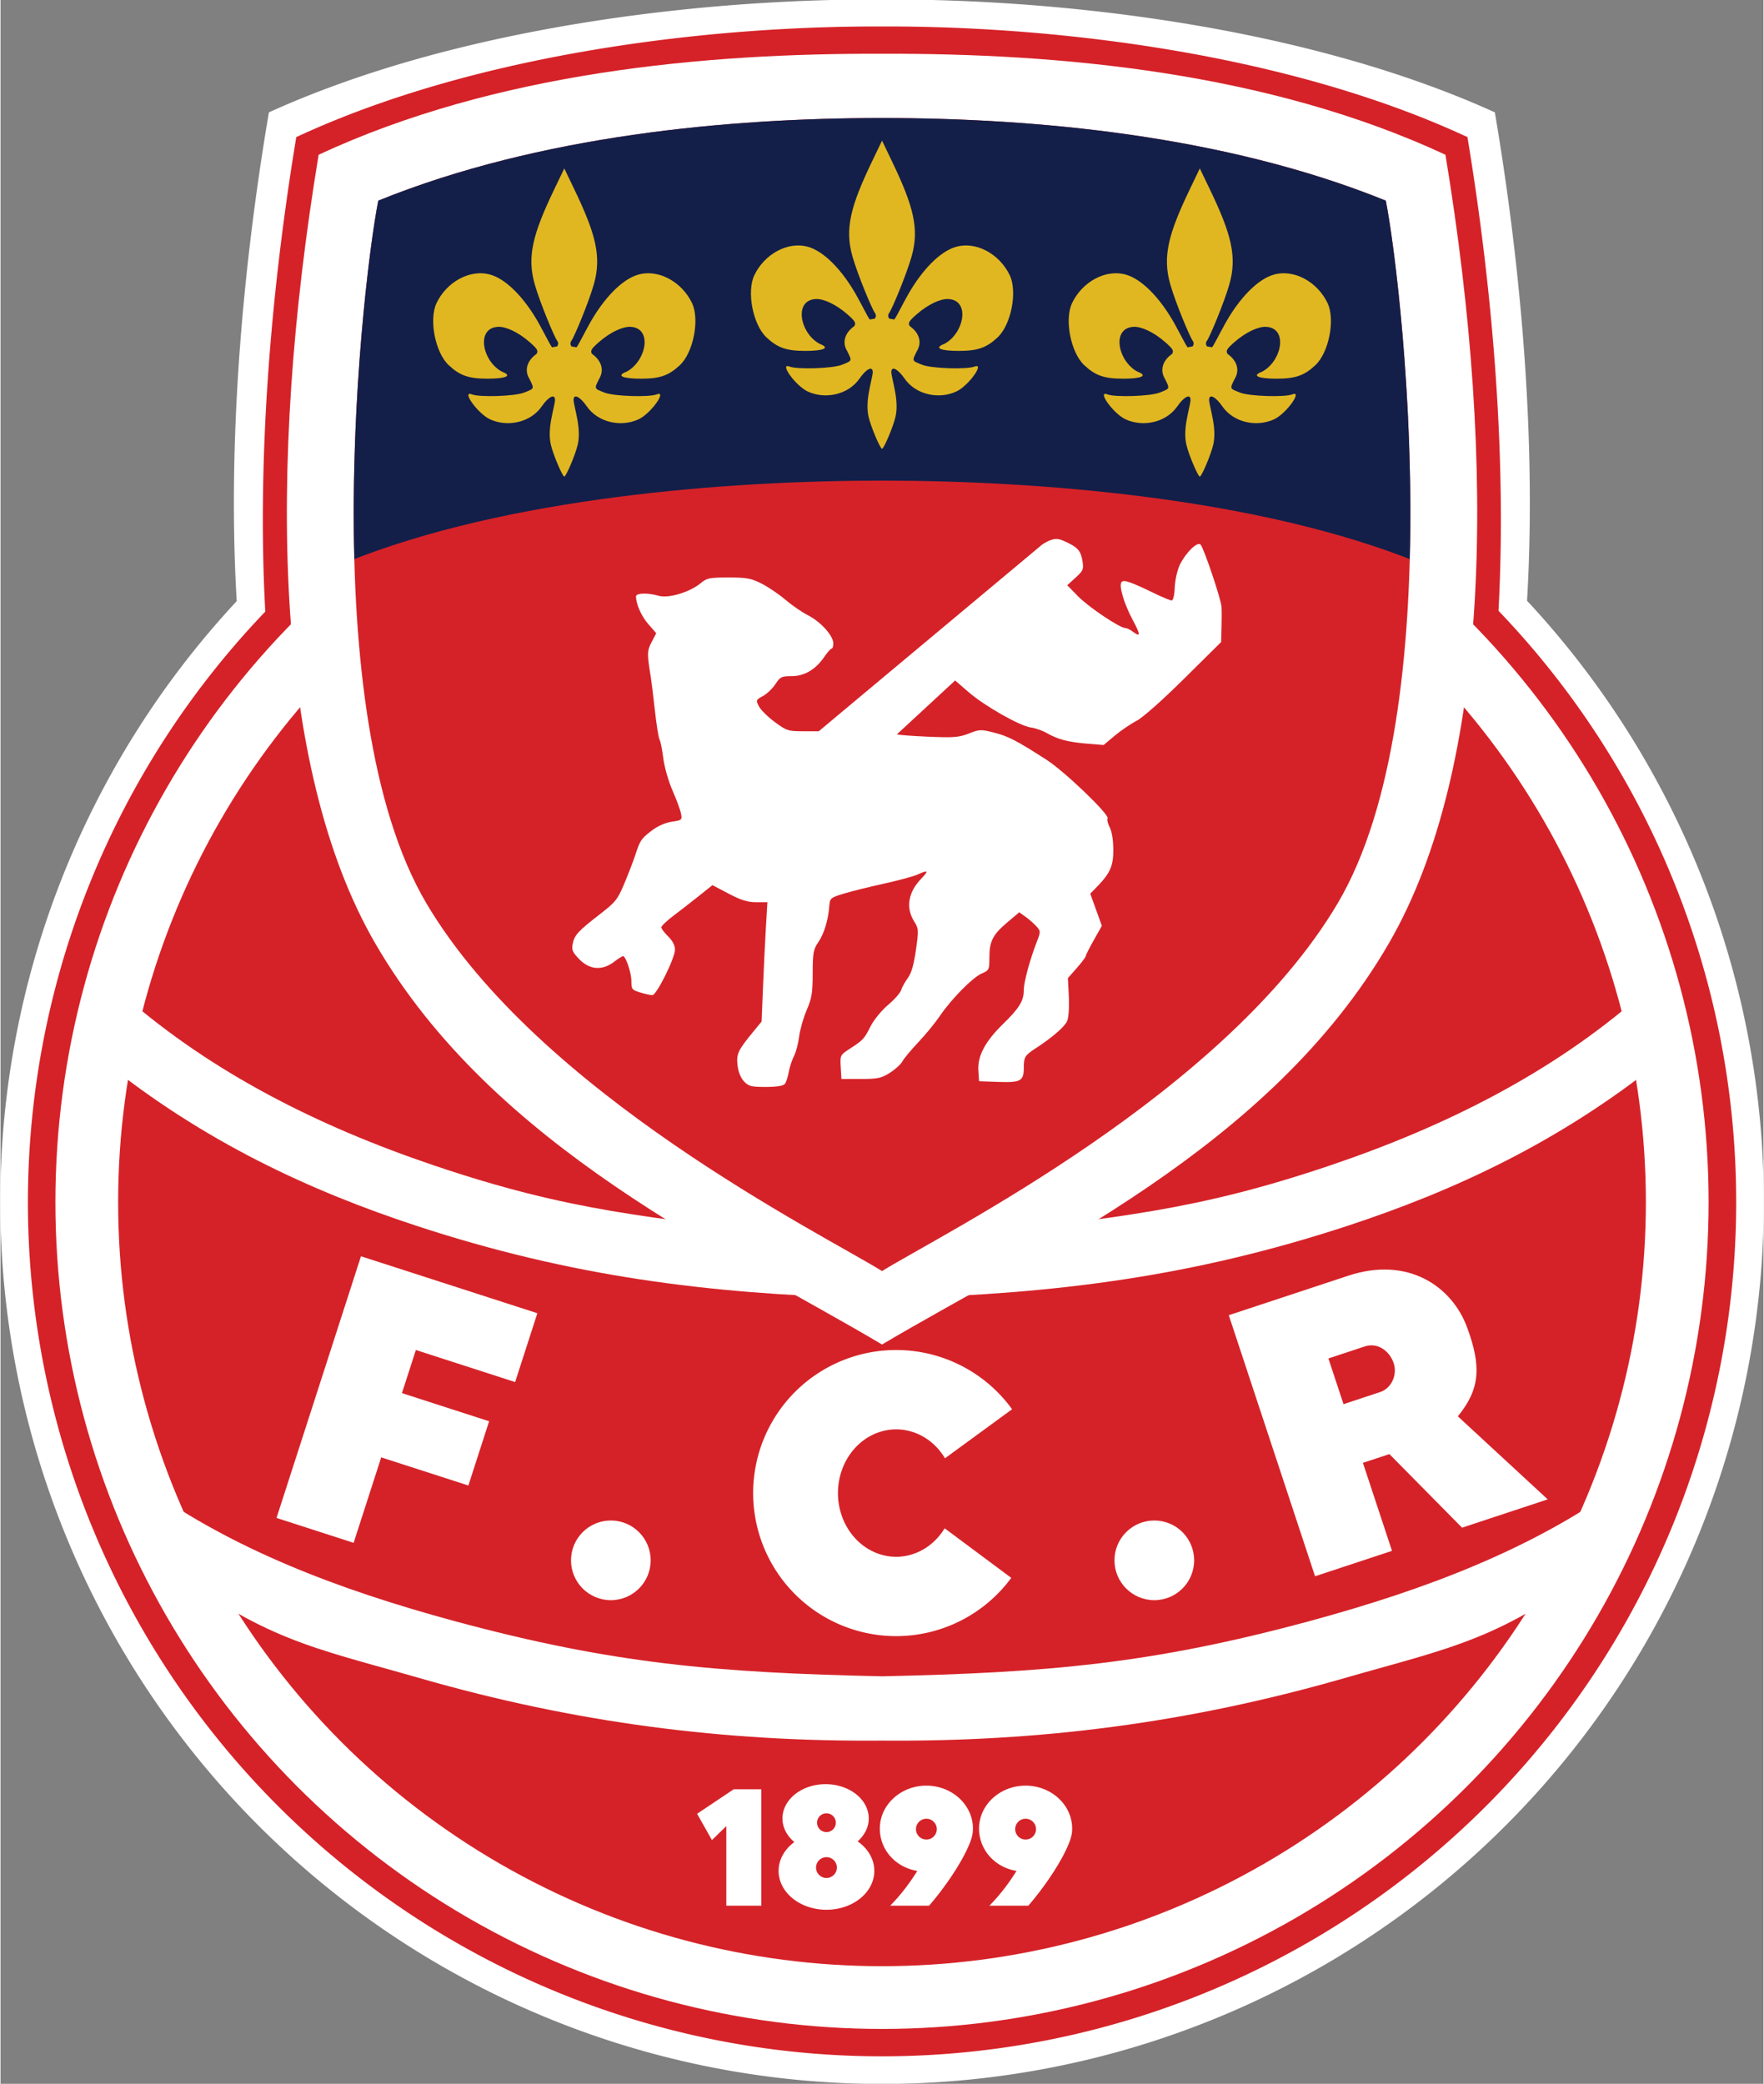
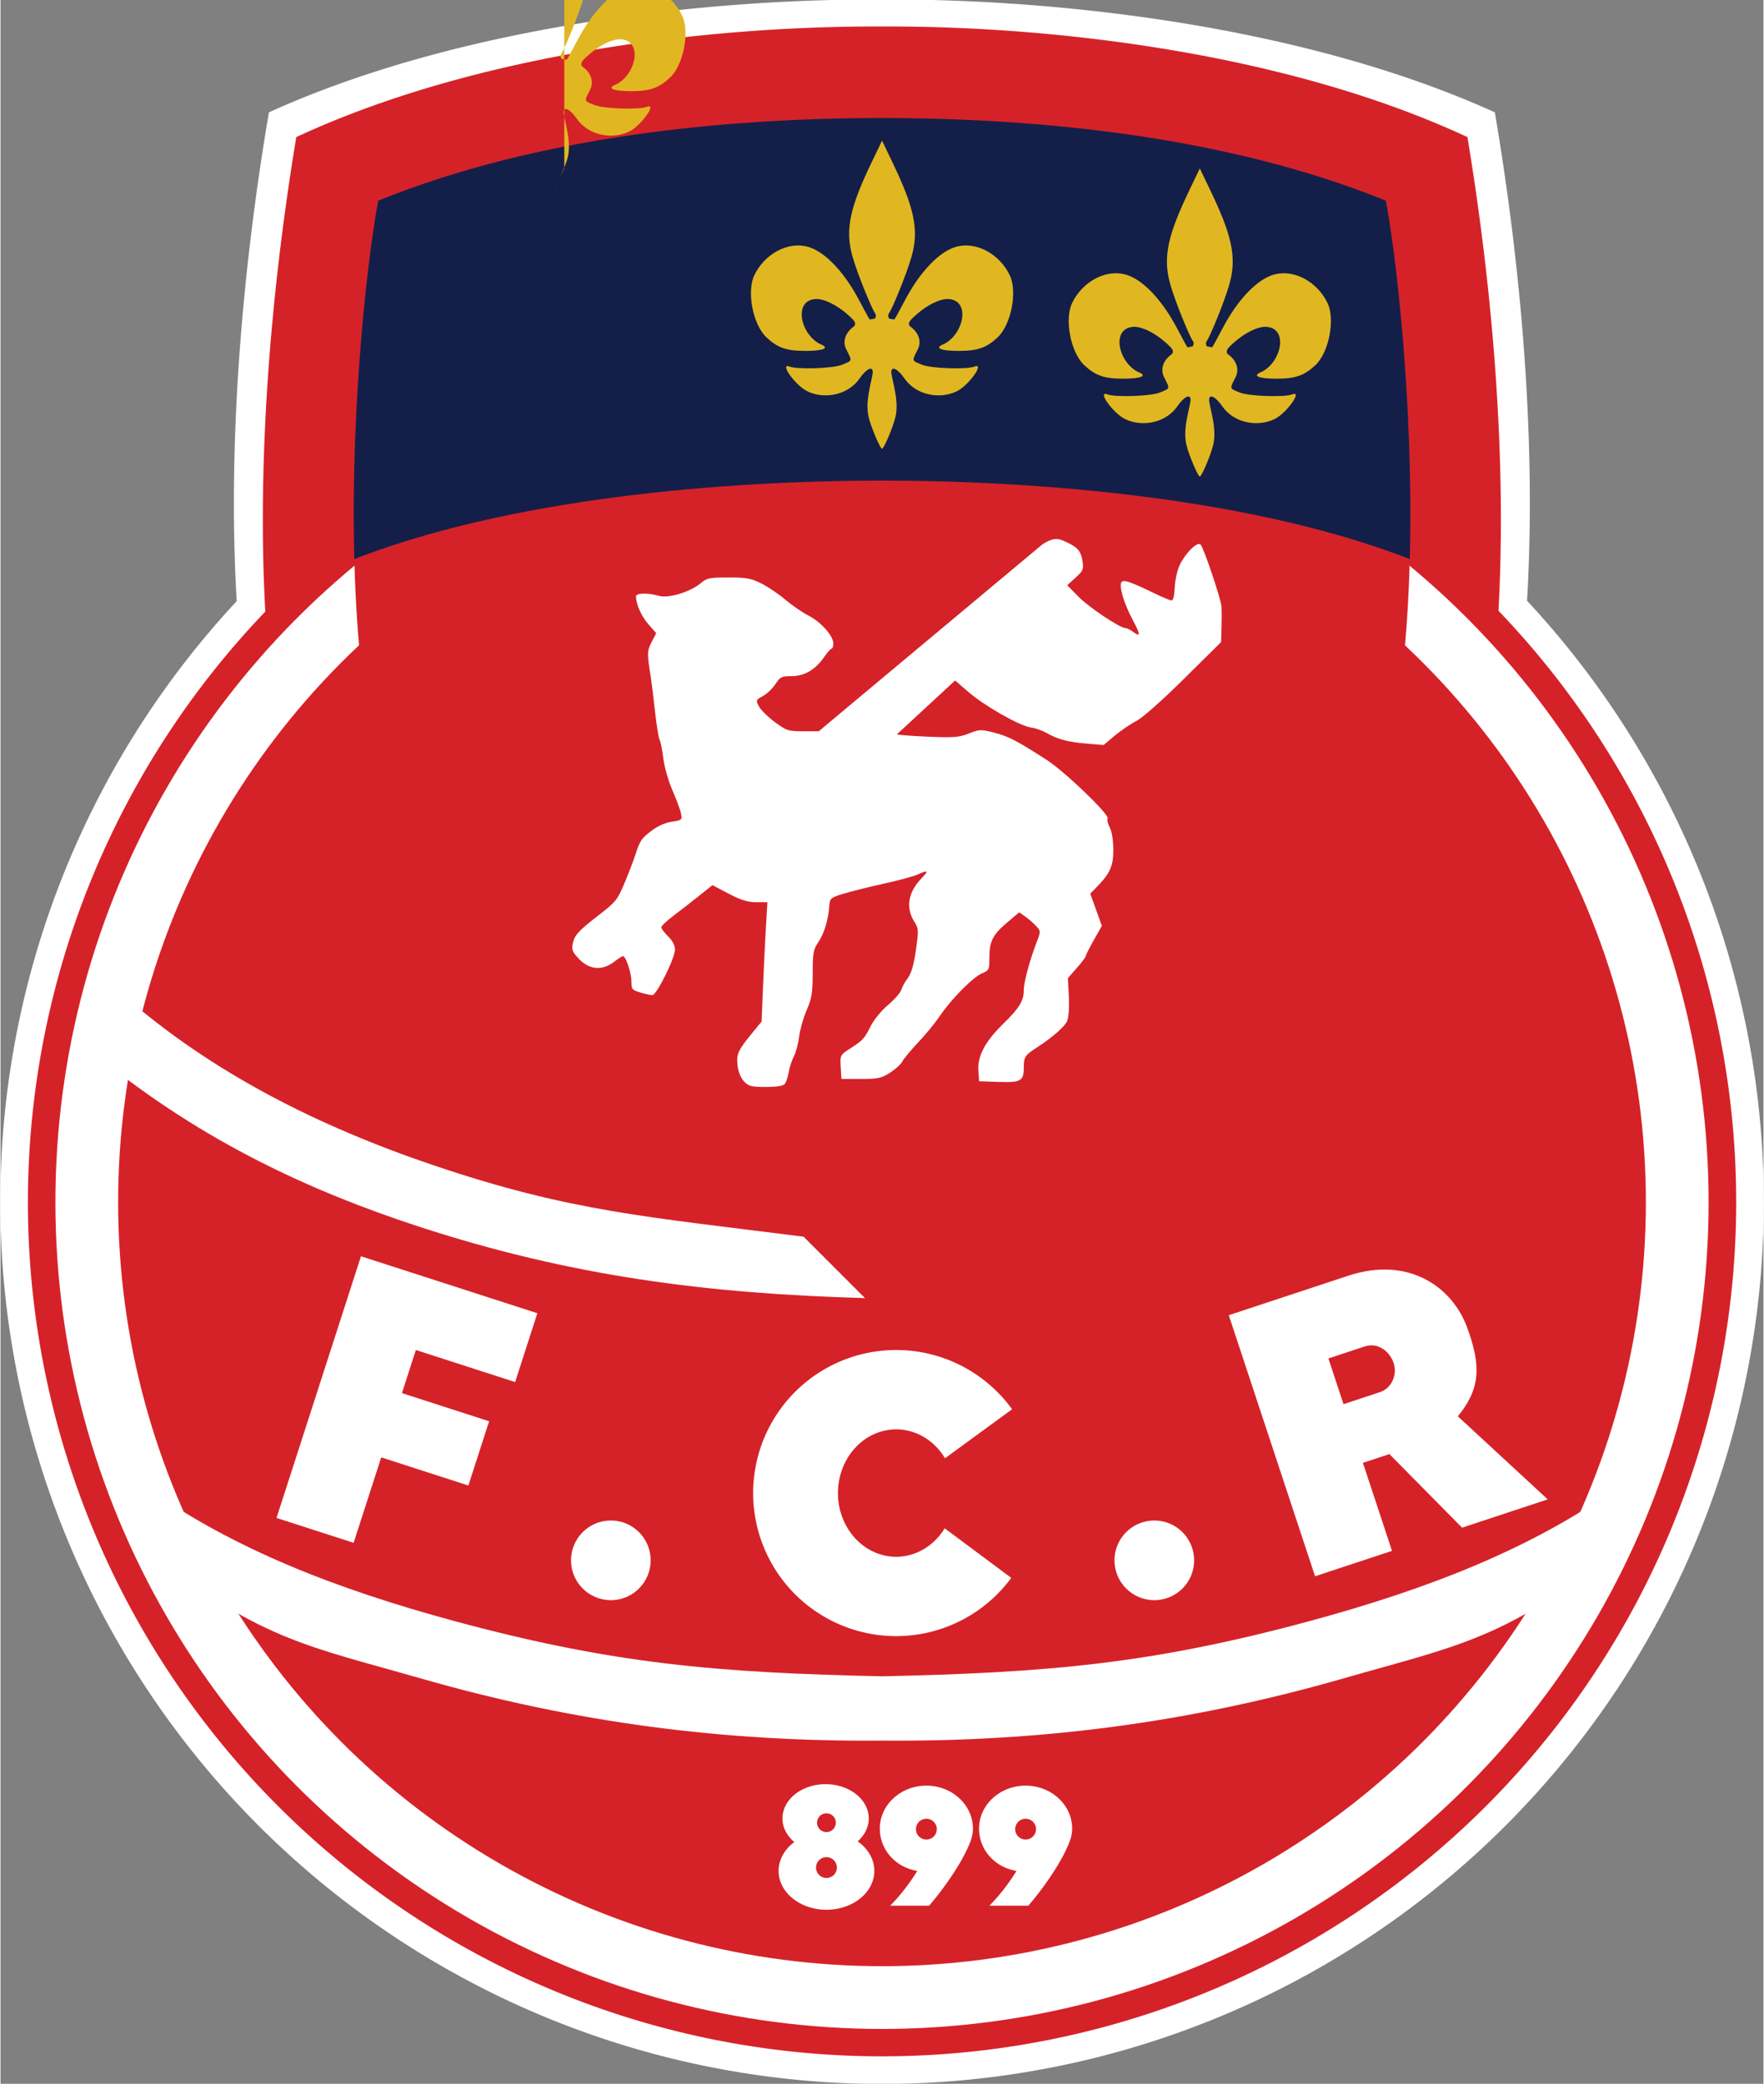
<svg xmlns="http://www.w3.org/2000/svg" height="343.672" viewBox="0 0 179.105 211.667" width="290.975">
  <rect x="0" y="0" width="179.105" height="211.667" fill="#808080" stroke="none" />
  <g stroke-width="1.135">
    <g transform="matrix(.881 0 0 .881 76.436 175.834)">
      <path d="m14.874-199.646c-21.383-.078-49.274 3.302-70.686 13.015-3.268 19.276-4.739 38.983-3.711 56.355a101.681 101.681 0 0 0 -27.264 69.281 101.681 101.681 0 0 0 101.681 101.681 101.681 101.681 0 0 0 101.681-101.681 101.681 101.681 0 0 0 -27.302-69.325c1.023-17.362-.448-37.052-3.714-56.311-21.411-9.712-49.302-13.093-70.685-13.015z" fill="#fff" />
      <path d="m14.873-196.53c-20.428-.077-47.073 3.236-67.528 12.753-3.091 18.698-4.499 37.81-3.574 54.707a98.496 98.496 0 0 0 -27.374 68.075 98.496 98.496 0 0 0 98.496 98.496 98.496 98.496 0 0 0 98.497-98.496 98.496 98.496 0 0 0 -27.41-68.168c.914-16.875-.495-35.951-3.58-54.615-20.454-9.517-47.1-12.83-67.528-12.753z" fill="#d52228" />
    </g>
    <g>
      <circle cx="89.553" cy="122.114" fill="#fff" r="83.977" />
      <circle cx="89.553" cy="122.114" fill="#d52228" r="77.604" />
    </g>
    <g fill="#fff">
      <g transform="matrix(.881 0 0 .881 76.435 175.834)">
        <path d="m-69.692-27.938 1.571 8.407c11.514 9.03 17.406 9.895 29.733 13.439 17.986 5.171 35.18 7.348 53.282 7.192 18.102.156 35.296-2.021 53.282-7.192 12.327-3.544 18.219-4.409 29.733-13.439l1.571-8.407c-9.782 6.909-21.513 11.532-35.3 15.264-18.214 4.93-30.232 5.947-49.286 6.362-19.054-.415-31.071-1.433-49.285-6.362-13.787-3.732-25.518-8.355-35.3-15.264z" />
        <path d="m12.927-49.918c-18.095-.516-33.877-2.479-51.658-8.314-12.187-3.999-24.551-9.665-36.278-19.136l2.596-7.315c10.021 8.733 22.18 14.929 35.713 19.494 15.693 5.293 24.346 5.876 42.548 8.192z" />
-         <path d="m16.861-49.918c18.095-.516 33.877-2.479 51.658-8.314 12.187-3.999 24.551-9.665 36.278-19.136l-2.596-7.315c-10.021 8.733-22.18 14.929-35.713 19.494-15.693 5.293-24.346 5.876-42.548 8.192z" />
      </g>
      <g transform="matrix(.881 0 0 .881 76.436 175.834)">
        <g>
-           <path d="m.973 20.134v-13.418h-3.194l-4.213 2.821 1.711 3.033 1.658-1.613v9.177z" />
          <path d="m8.384 6.123a4.975 3.952 0 0 0 -4.975 3.953 4.975 3.952 0 0 0 1.372 2.722 5.519 4.483 0 0 0 -1.817 3.322 5.519 4.483 0 0 0 5.52 4.483 5.519 4.483 0 0 0 5.519-4.483 5.519 4.483 0 0 0 -1.923-3.401 4.975 3.952 0 0 0 1.28-2.643 4.975 3.952 0 0 0 -4.975-3.953zm.099 3.36a1.082 1.082 0 0 1 1.082 1.082 1.082 1.082 0 0 1 -1.082 1.082 1.082 1.082 0 0 1 -1.082-1.082 1.082 1.082 0 0 1 1.082-1.082zm0 5.056a1.2 1.2 0 0 1 1.2 1.2 1.2 1.2 0 0 1 -1.2 1.2 1.2 1.2 0 0 1 -1.2-1.2 1.2 1.2 0 0 1 1.2-1.2z" />
          <path d="m20.006 6.294c-2.965 0-5.369 2.219-5.369 4.956.002 2.398 1.764 4.451 4.321 4.875-.858 1.373-1.846 2.707-3.125 4.01h4.486c1.872-2.172 3.358-4.473 4.124-5.979.766-1.506.93-2.202.931-2.906 0-2.737-2.404-4.956-5.369-4.956zm0 3.815a1.2 1.2 0 0 1 1.2 1.2 1.2 1.2 0 0 1 -1.2 1.2 1.2 1.2 0 0 1 -1.2-1.2 1.2 1.2 0 0 1 1.2-1.2z" />
          <path d="m31.448 6.294c-2.965 0-5.369 2.219-5.369 4.956.002 2.398 1.764 4.451 4.321 4.875-.858 1.373-1.846 2.707-3.125 4.01h4.486c1.872-2.172 3.358-4.473 4.124-5.979.766-1.506.93-2.202.931-2.906 0-2.737-2.404-4.956-5.369-4.956zm0 3.815a1.2 1.2 0 0 1 1.2 1.2 1.2 1.2 0 0 1 -1.2 1.2 1.2 1.2 0 0 1 -1.2-1.2 1.2 1.2 0 0 1 1.2-1.2z" />
        </g>
        <g>
          <circle cx="-16.381" cy="-19.684" r="4.593" />
          <circle cx="46.29" cy="-19.684" r="4.593" />
          <path d="m16.525-43.934a16.494 16.494 0 0 0 -16.495 16.495 16.494 16.494 0 0 0 16.495 16.494 16.494 16.494 0 0 0 13.269-6.716l-7.681-5.718a6.716 7.346 0 0 1 -5.588 3.286 6.716 7.346 0 0 1 -6.716-7.345 6.716 7.346 0 0 1 6.716-7.346 6.716 7.346 0 0 1 5.626 3.335l7.738-5.654a16.494 16.494 0 0 0 -13.364-6.83z" />
          <path d="m-45.195-54.741-9.739 30.169 8.892 2.87 3.181-9.854 10.052 3.245 2.391-7.408-10.052-3.245 1.604-4.97 11.449 3.696 2.562-7.937z" />
          <path d="m54.878-47.947 9.949 30.1 8.872-2.932-3.353-10.145 3.054-1.009 8.378 8.484 9.876-3.265-10.362-9.573c2.608-3.177 2.7-5.82 1.069-10.252-1.717-4.668-6.751-8.259-13.72-5.957zm11.489 4.987 4.181-1.382c1.559-.524 2.943.609 3.367 1.992.392 1.28-.25 2.845-1.625 3.279l-4.181 1.382z" />
        </g>
      </g>
    </g>
    <g transform="matrix(.881 0 0 .881 76.436 175.834)">
-       <path d="m14.893-193.384c-20.428-.077-44.515 2.123-64.969 11.641-6.023 36.436-5.124 70.764 6.484 90.852 13.682 23.677 40.708 35.779 58.485 46.322 17.777-10.543 44.803-22.645 58.485-46.322 11.608-20.088 12.507-54.416 6.484-90.852-20.454-9.517-44.541-11.717-64.969-11.641z" fill="#fff" />
      <path d="m14.893-185.976c-17.596.002-39.445 1.973-58.09 9.524-1.775 8.907-7.633 58.73 5.54 81.005 12.966 21.925 45.548 38.081 52.55 42.41 7.001-4.329 39.583-20.485 52.55-42.41 13.173-22.275 7.316-72.098 5.54-81.005-18.645-7.551-40.494-9.522-58.09-9.524z" fill="#d52228" />
      <path d="m3.669-74.588c.15-.182.359-.807.465-1.389.105-.582.378-1.416.606-1.852.228-.437.495-1.449.594-2.249.099-.8.489-2.17.867-3.043.587-1.355.688-1.976.694-4.238.006-2.373.074-2.751.656-3.607.664-.977 1.139-2.55 1.264-4.184.067-.874.143-.939 1.658-1.4.873-.266 2.957-.784 4.63-1.153 1.673-.368 3.418-.839 3.876-1.047 1.25-.567 1.339-.466.425.482-1.492 1.547-1.792 3.323-.827 4.886.542.877.551 1.01.221 3.339-.24 1.692-.521 2.665-.931 3.219-.323.437-.668 1.061-.768 1.388-.099.327-.781 1.101-1.515 1.719-.734.619-1.631 1.712-1.995 2.43-.758 1.496-.864 1.611-2.403 2.612-1.125.731-1.137.755-1.058 2.116l.08 1.376h2.23c1.964 0 2.365-.085 3.355-.71.618-.39 1.272-.986 1.451-1.323.18-.337 1.005-1.327 1.833-2.201.829-.873 1.95-2.242 2.493-3.043 1.326-1.956 3.786-4.443 4.843-4.896.824-.353.86-.431.86-1.85 0-1.859.394-2.623 2.092-4.055l1.35-1.139.726.518c.399.285.96.777 1.247 1.094.509.563.51.604.043 1.814-.814 2.111-1.49 4.626-1.49 5.545 0 1.235-.512 2.072-2.382 3.895-2.075 2.023-2.965 3.698-2.857 5.376l.08 1.238 2.208.077c2.618.092 2.951-.098 2.951-1.687 0-1.17.137-1.391 1.351-2.177 1.909-1.236 3.38-2.51 3.648-3.161.173-.42.254-1.612.192-2.834l-.107-2.109 1.03-1.17c.566-.643 1.03-1.261 1.03-1.372 0-.111.418-.941.928-1.844l.928-1.642-.669-1.856-.669-1.856.556-.563c1.72-1.74 2.102-2.55 2.102-4.449 0-1.13-.156-2.13-.408-2.617-.224-.434-.337-.903-.251-1.042.259-.419-4.944-5.414-7.045-6.764-3.472-2.23-4.389-2.705-6.033-3.127-1.525-.391-1.688-.385-2.917.099-1.132.446-1.742.494-4.691.369-1.864-.079-3.486-.204-3.604-.277l6.71-6.206 1.554 1.346c1.851 1.603 5.946 3.924 7.199 4.079.491.061 1.307.348 1.814.638 1.278.732 2.461 1.042 4.664 1.223l1.89.155 1.285-1.076c.707-.592 1.831-1.358 2.499-1.702.719-.371 2.958-2.352 5.49-4.859l4.276-4.234.048-1.671c.027-.919.026-2-.002-2.402-.062-.907-2.051-6.803-2.42-7.171-.368-.368-1.713.948-2.384 2.334-.291.601-.55 1.749-.585 2.596-.037.896-.184 1.518-.357 1.518-.161 0-1.018-.351-1.905-.781-2.792-1.352-3.584-1.631-3.859-1.356-.371.371.248 2.48 1.305 4.452.897 1.674.887 1.97-.045 1.265-.282-.214-.658-.392-.835-.397-.662-.017-4.223-2.404-5.441-3.647l-1.264-1.29.962-.876c.889-.809.949-.957.791-1.946-.182-1.139-.565-1.573-1.928-2.186-.726-.327-1.232-.643-2.707.312l-23.318 19.479-2.448 2.051h-1.82c-1.709 0-1.907-.065-3.26-1.064-.792-.585-1.612-1.396-1.822-1.802-.369-.714-.354-.754.459-1.194.462-.25 1.11-.868 1.439-1.373.544-.835.711-.918 1.857-.918 1.483 0 2.787-.767 3.778-2.222.356-.522.736-.951.845-.952s.198-.272.198-.603c0-.878-1.452-2.496-2.897-3.228-.691-.35-1.869-1.16-2.618-1.799s-1.99-1.48-2.756-1.868c-1.208-.611-1.717-.705-3.817-.705-2.183 0-2.499.064-3.191.646-1.224 1.03-3.72 1.789-4.832 1.47-1.288-.369-2.643-.335-2.642.067.004.9.623 2.288 1.432 3.211l.901 1.029-.534 1.024c-.53 1.017-.537 1.327-.089 4.063.071.437.283 2.163.469 3.836.187 1.673.429 3.184.539 3.356.11.173.303 1.133.428 2.134.126 1.006.599 2.665 1.057 3.709.456 1.039.898 2.236.983 2.66.149.746.113.778-1.063.955-.755.113-1.635.503-2.316 1.026-1.216.933-1.334 1.111-1.896 2.828-.214.655-.773 2.11-1.242 3.233-.787 1.886-1.007 2.162-2.871 3.606-2.491 1.93-2.896 2.374-3.101 3.399-.136.682-.014.962.769 1.769 1.183 1.218 2.644 1.327 3.994.297.477-.364.944-.661 1.037-.661.327 0 .971 1.925.971 2.901 0 .913.074 1.006 1.023 1.291.563.169 1.191.306 1.396.306.484 0 2.608-4.278 2.608-5.251 0-.478-.283-1.023-.786-1.517-.433-.424-.79-.896-.794-1.048-.004-.152.618-.747 1.381-1.323.764-.576 2.093-1.608 2.953-2.295l1.565-1.249 1.873.984c1.421.747 2.185.984 3.169.984h1.296l-.174 2.91c-.096 1.601-.246 4.696-.334 6.879l-.16 3.969-.98 1.191c-1.747 2.122-1.944 2.546-1.796 3.858.084.746.365 1.446.741 1.847.533.568.834.645 2.512.645 1.203 0 2.007-.122 2.179-.331z" fill="#fff" stroke-width="1.135" />
      <path d="m14.893-185.976c-17.596.002-39.445 1.973-58.09 9.524-.992 4.979-3.257 22.741-2.764 41.33.253-.098.502-.2.757-.296.596-.225 1.198-.445 1.806-.659.608-.214 1.222-.423 1.842-.627s1.244-.402 1.874-.596c.63-.194 1.264-.382 1.904-.566.639-.184 1.283-.362 1.931-.536s1.3-.343 1.956-.507 1.315-.324 1.977-.479c.662-.155 1.328-.305 1.996-.451.668-.146 1.339-.287 2.012-.424.673-.137 1.349-.27 2.026-.398.677-.128 1.356-.253 2.037-.373.68-.12 1.362-.236 2.044-.347s1.366-.219 2.049-.323c1.367-.208 2.736-.4 4.103-.577 1.367-.177 2.732-.34 4.091-.488 1.359-.149 2.713-.283 4.057-.405 1.344-.122 2.679-.231 4.001-.328 1.322-.097 2.631-.182 3.923-.256 1.292-.074 2.567-.136 3.822-.189 1.255-.053 2.49-.095 3.701-.129 1.211-.033 2.397-.058 3.556-.073s2.29-.023 3.39-.023c1.1 0 2.231.007 3.39.023 1.159.016 2.345.04 3.556.073 1.211.033 2.445.076 3.7.129 1.255.053 2.53.116 3.823.19 1.292.074 2.601.159 3.923.256 1.322.097 2.657.206 4.001.328s2.697.257 4.057.405c1.359.149 2.724.311 4.091.488 1.367.177 2.736.369 4.104.577.684.104 1.367.211 2.049.323.682.112 1.364.227 2.044.347.68.12 1.359.244 2.037.373.677.128 1.353.261 2.026.398.673.137 1.344.278 2.012.424.668.146 1.334.296 1.996.451.662.155 1.322.314 1.977.479s1.307.334 1.955.507 1.292.352 1.931.536c.639.184 1.274.372 1.904.566.63.194 1.255.392 1.874.596s1.233.413 1.841.627c.608.214 1.21.434 1.806.659.255.096.504.197.756.296.493-18.589-1.772-36.351-2.764-41.33-18.645-7.551-40.494-9.522-58.09-9.524z" fill="#131f49" />
      <g fill="#e1b721" stroke-width="1.135" transform="translate(-.035)">
        <path d="m14.929-183.369-1.144 2.379c-2.486 5.168-3.179 7.788-2.266 10.979.611 2.135 2.264 6.092 2.598 6.528.157.205.113.467-.023.64-.194.025-.385.058-.573.099-.191-.189-.858-1.56-1.539-2.777-1.65-2.946-3.739-5.056-5.53-5.588-2.414-.717-5.116.864-6.254 3.263-.9 1.897-.155 5.703 1.401 7.159 1.288 1.205 2.306 1.559 4.488 1.559 2.067 0 2.922-.325 1.668-.802-2.274-1.183-3.073-5.068-.445-5.179.875-.037 2.307.609 3.629 1.769.867.761 1.012.978.798 1.346-.729.511-1.133 1.178-1.134 1.87.001.353.106.702.311 1.029.004.007.007.014.01.021.57 1.142.557 1.075-.627 1.549-1.093.437-5.175.548-6.011.21-1.282-.518.655 2.194 2.047 2.855 2.017.957 4.704.402 6.006-1.489.774-1.123 1.588-1.547 1.513-.618-.023.291-.277 1.28-.441 2.197-.2 1.122-.212 2.046-.038 2.825.259 1.154 1.348 3.704 1.555 3.704s1.296-2.55 1.555-3.704c.175-.779.162-1.703-.038-2.825-.164-.917-.417-1.906-.441-2.197-.075-.93.739-.505 1.513.618 1.303 1.891 3.989 2.446 6.006 1.489 1.392-.66 3.329-3.372 2.047-2.855-.836.338-4.918.227-6.011-.21-1.184-.474-1.197-.407-.627-1.549.004-.007.007-.014.01-.021.205-.327.31-.676.311-1.029-0-.692-.405-1.359-1.134-1.87-.214-.368-.069-.584.798-1.346 1.322-1.161 2.754-1.806 3.629-1.769 2.628.111 1.829 3.996-.445 5.179-1.254.477-.399.802 1.668.802 2.182 0 3.2-.354 4.488-1.559 1.557-1.456 2.302-5.262 1.401-7.159-1.139-2.4-3.841-3.98-6.254-3.263-1.791.532-3.88 2.643-5.53 5.588-.682 1.217-1.349 2.588-1.539 2.777-.187-.041-.378-.075-.573-.099-.135-.173-.18-.435-.023-.64.334-.437 1.987-4.393 2.598-6.528.913-3.19.22-5.81-2.266-10.979z" />
-         <path d="m-21.713-180.165-1.144 2.379c-2.486 5.168-3.179 7.788-2.266 10.979.611 2.135 2.264 6.092 2.598 6.528.157.205.113.467-.023.64-.194.025-.385.058-.573.099-.191-.189-.858-1.56-1.539-2.777-1.65-2.946-3.739-5.056-5.53-5.588-2.414-.717-5.116.864-6.254 3.263-.9 1.897-.155 5.703 1.401 7.159 1.288 1.205 2.306 1.559 4.488 1.559 2.067 0 2.922-.325 1.668-.802-2.274-1.183-3.073-5.068-.445-5.179.875-.037 2.307.609 3.629 1.769.867.761 1.012.978.798 1.346-.729.511-1.133 1.178-1.134 1.87.001.353.106.702.311 1.029.004.007.007.014.01.021.57 1.142.557 1.075-.627 1.549-1.093.437-5.175.548-6.011.21-1.282-.518.655 2.194 2.047 2.855 2.017.957 4.704.402 6.006-1.489.774-1.123 1.588-1.547 1.513-.618-.023.291-.277 1.28-.441 2.197-.2 1.122-.212 2.046-.038 2.825.259 1.154 1.348 3.704 1.555 3.704s1.296-2.55 1.555-3.704c.175-.779.162-1.703-.038-2.825-.164-.917-.417-1.906-.441-2.197-.075-.93.739-.505 1.513.618 1.303 1.891 3.989 2.446 6.006 1.489 1.392-.66 3.329-3.372 2.047-2.855-.836.338-4.918.227-6.011-.21-1.184-.474-1.197-.407-.627-1.549.004-.007.007-.014.01-.021.205-.327.31-.676.311-1.029-0-.692-.405-1.359-1.134-1.87-.214-.368-.069-.584.798-1.346 1.322-1.161 2.754-1.806 3.629-1.769 2.628.111 1.829 3.996-.445 5.179-1.254.477-.399.802 1.668.802 2.182 0 3.2-.354 4.488-1.559 1.557-1.456 2.302-5.262 1.401-7.159-1.139-2.4-3.841-3.98-6.254-3.263-1.791.532-3.88 2.643-5.53 5.588-.682 1.217-1.349 2.588-1.539 2.777-.187-.041-.378-.075-.573-.099-.135-.173-.18-.435-.023-.64.334-.437 1.987-4.393 2.598-6.528.913-3.19.22-5.81-2.266-10.979z" />
+         <path d="m-21.713-180.165-1.144 2.379s1.296-2.55 1.555-3.704c.175-.779.162-1.703-.038-2.825-.164-.917-.417-1.906-.441-2.197-.075-.93.739-.505 1.513.618 1.303 1.891 3.989 2.446 6.006 1.489 1.392-.66 3.329-3.372 2.047-2.855-.836.338-4.918.227-6.011-.21-1.184-.474-1.197-.407-.627-1.549.004-.007.007-.014.01-.021.205-.327.31-.676.311-1.029-0-.692-.405-1.359-1.134-1.87-.214-.368-.069-.584.798-1.346 1.322-1.161 2.754-1.806 3.629-1.769 2.628.111 1.829 3.996-.445 5.179-1.254.477-.399.802 1.668.802 2.182 0 3.2-.354 4.488-1.559 1.557-1.456 2.302-5.262 1.401-7.159-1.139-2.4-3.841-3.98-6.254-3.263-1.791.532-3.88 2.643-5.53 5.588-.682 1.217-1.349 2.588-1.539 2.777-.187-.041-.378-.075-.573-.099-.135-.173-.18-.435-.023-.64.334-.437 1.987-4.393 2.598-6.528.913-3.19.22-5.81-2.266-10.979z" />
        <path d="m51.571-180.165 1.144 2.379c2.486 5.168 3.179 7.788 2.266 10.979-.611 2.135-2.264 6.092-2.598 6.528-.157.205-.113.467.023.64.194.025.385.058.573.099.191-.189.858-1.56 1.539-2.777 1.65-2.946 3.739-5.056 5.53-5.588 2.414-.717 5.116.864 6.254 3.263.9 1.897.155 5.703-1.401 7.159-1.288 1.205-2.306 1.559-4.488 1.559-2.067 0-2.922-.325-1.668-.802 2.274-1.183 3.073-5.068.445-5.179-.875-.037-2.307.609-3.629 1.769-.867.761-1.012.978-.798 1.346.729.511 1.133 1.178 1.134 1.87-.001.353-.106.702-.311 1.029-.004.007-.007.014-.01.021-.57 1.142-.557 1.075.627 1.549 1.093.437 5.175.548 6.011.21 1.282-.518-.655 2.194-2.047 2.855-2.017.957-4.704.402-6.006-1.489-.774-1.123-1.588-1.547-1.513-.618.023.291.277 1.28.441 2.197.2 1.122.212 2.046.038 2.825-.259 1.154-1.348 3.704-1.555 3.704s-1.296-2.55-1.555-3.704c-.175-.779-.162-1.703.038-2.825.164-.917.417-1.906.441-2.197.075-.93-.739-.505-1.513.618-1.303 1.891-3.989 2.446-6.006 1.489-1.392-.66-3.329-3.372-2.047-2.855.836.338 4.918.227 6.011-.21 1.184-.474 1.197-.407.627-1.549-.004-.007-.007-.014-.01-.021-.205-.327-.31-.676-.311-1.029 0-.692.405-1.359 1.134-1.87.214-.368.069-.584-.798-1.346-1.322-1.161-2.754-1.806-3.629-1.769-2.628.111-1.829 3.996.445 5.179 1.254.477.399.802-1.668.802-2.182 0-3.2-.354-4.488-1.559-1.557-1.456-2.302-5.262-1.401-7.159 1.139-2.4 3.841-3.98 6.254-3.263 1.791.532 3.88 2.643 5.53 5.588.682 1.217 1.349 2.588 1.539 2.777.187-.041.378-.075.573-.099.135-.173.18-.435.023-.64-.334-.437-1.987-4.393-2.598-6.528-.913-3.19-.22-5.81 2.266-10.979z" />
      </g>
    </g>
  </g>
</svg>